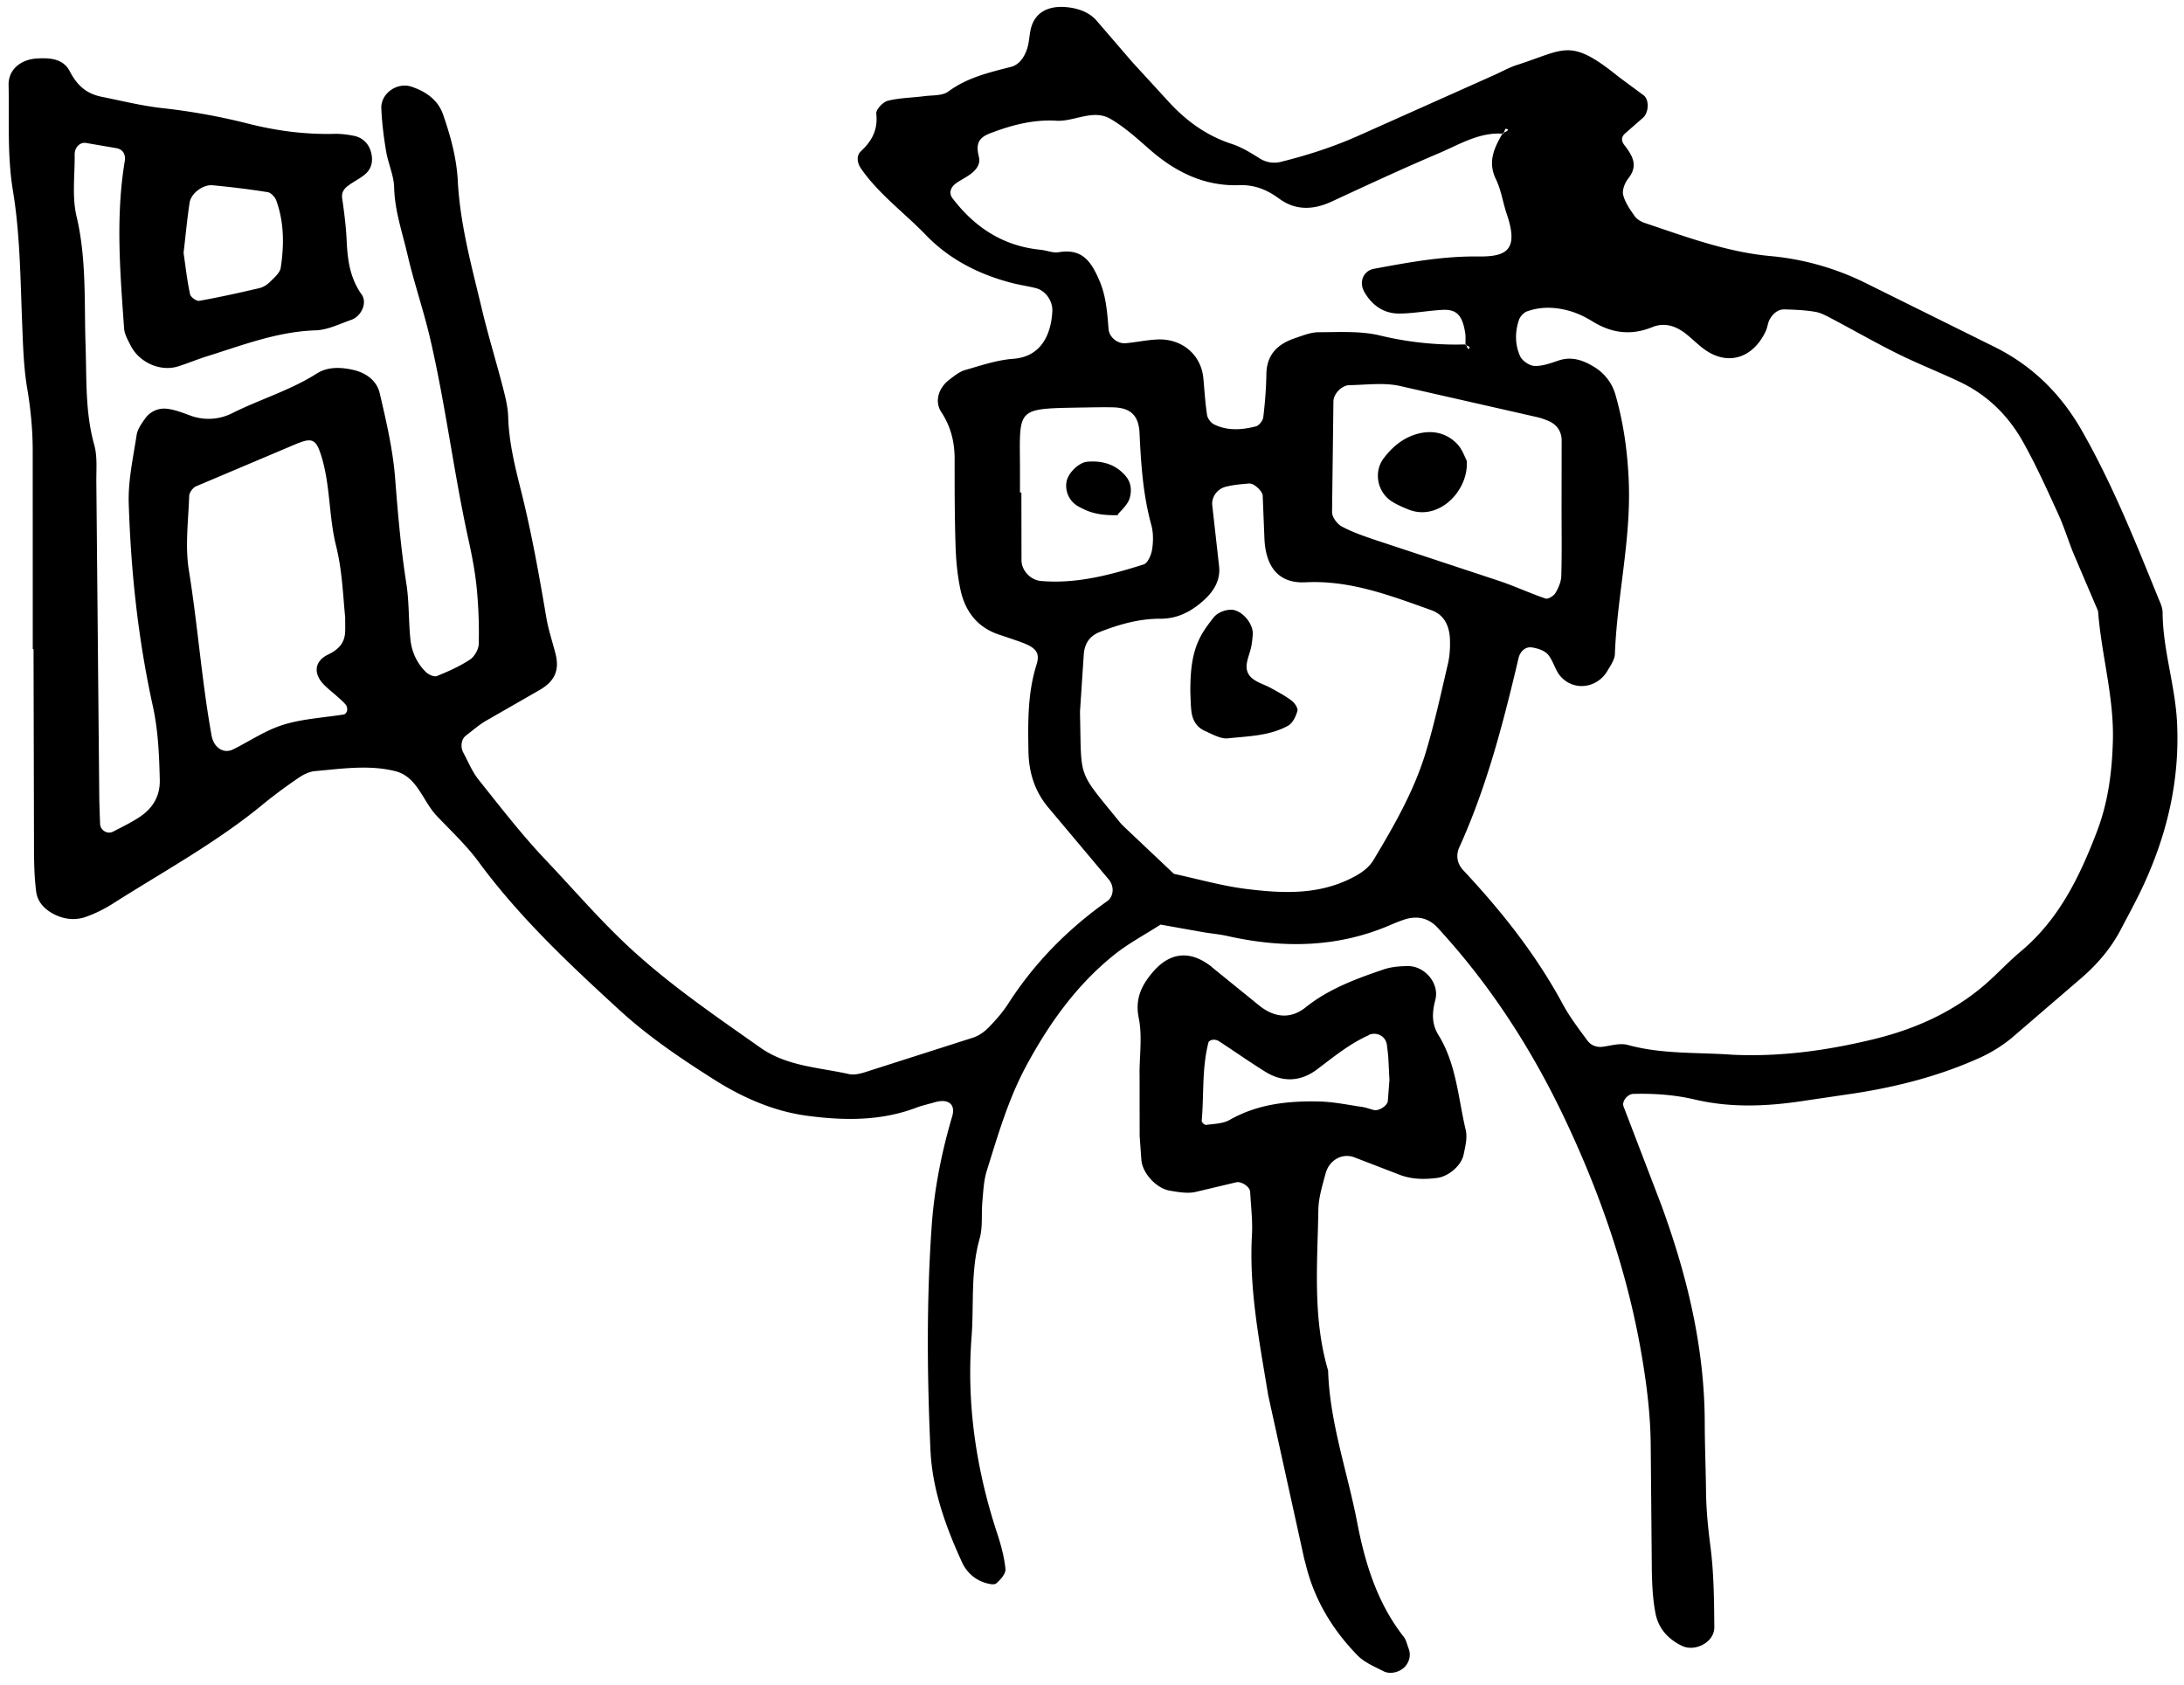
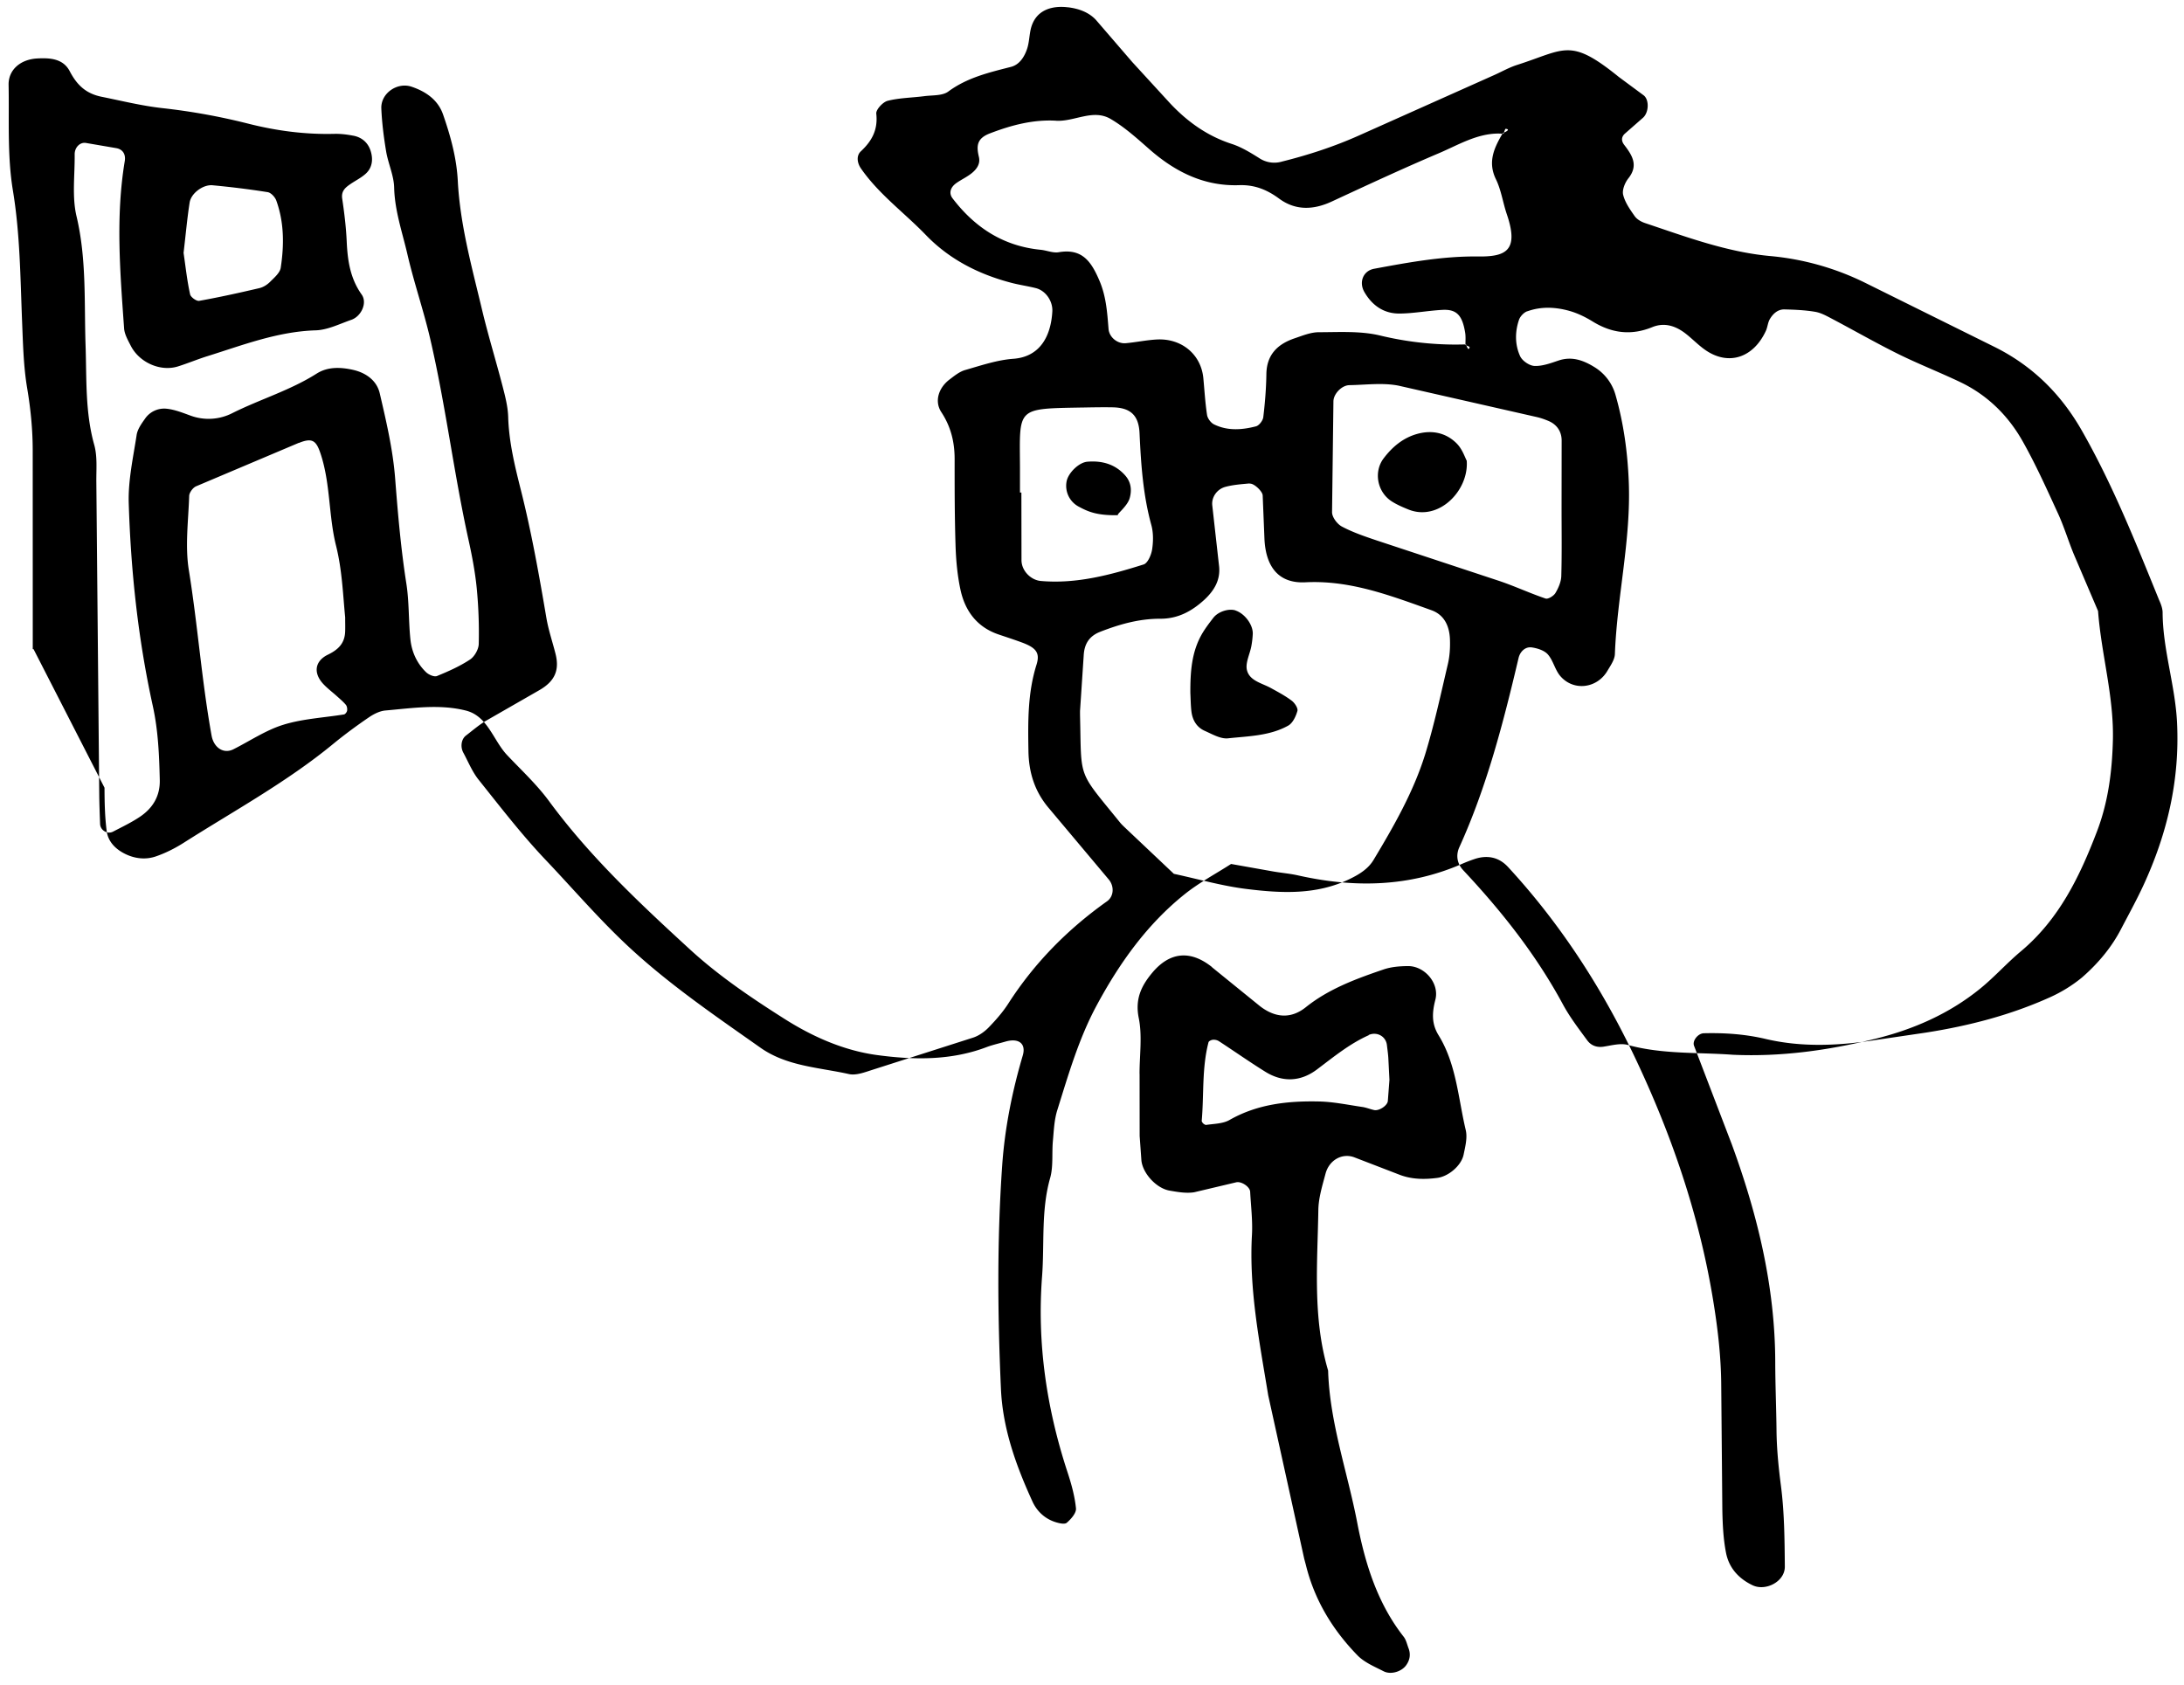
<svg xmlns="http://www.w3.org/2000/svg" width="127" height="98">
-   <path d="M70.477 56.25l2.802 2.273c.85.65 1.767.762 2.653.054 1.345-1.076 2.93-1.654 4.53-2.2.444-.15.943-.19 1.418-.193.965-.003 1.834 1 1.587 1.956-.194.75-.227 1.393.184 2.062 1.04 1.687 1.14 3.655 1.582 5.516.106.442-.026.958-.122 1.425-.134.656-.894 1.28-1.536 1.36-.727.095-1.448.088-2.14-.165l-2.695-1.038c-.7-.254-1.45.166-1.66.956-.184.693-.407 1.405-.418 2.112-.05 3.124-.34 6.27.568 9.337.093 3.04 1.128 5.902 1.694 8.852.453 2.356 1.167 4.677 2.7 6.63.143.182.195.438.28.663.14.36.08.7-.144 1.005-.266.363-.885.553-1.298.342-.53-.27-1.12-.514-1.522-.926-1.45-1.487-2.505-3.226-3.005-5.267l-.094-.35-2.095-9.512c-.5-3.074-1.122-6.16-.945-9.316.047-.836-.06-1.68-.104-2.52-.015-.29-.516-.62-.81-.548l-2.448.58c-.462.072-.96-.015-1.43-.097-.762-.134-1.547-.986-1.635-1.74l-.103-1.437-.004-3.616h-.003c0-1.083.166-2.2-.045-3.24-.224-1.104.145-1.87.782-2.634 1.017-1.217 2.218-1.337 3.473-.335zM62.107.424c.618.075 1.2.285 1.617.728l2.118 2.457 2.2 2.4c1.005 1.07 2.162 1.9 3.582 2.36.56.182 1.084.503 1.59.82a1.58 1.58 0 0 0 1.341.205c1.523-.38 3.005-.863 4.436-1.5l7.9-3.53c.44-.196.864-.44 1.32-.586 2.816-.9 3.073-1.61 5.923.697l1.446 1.07c.324.25.31.975-.03 1.295l-1.077.944c-.2.196-.2.423-.012.658.453.593.826 1.178.23 1.928-.2.252-.372.674-.305.957.108.444.4.858.673 1.245.128.182.37.322.59.397 2.387.8 4.77 1.692 7.294 1.922a15.67 15.67 0 0 1 5.523 1.559l7.45 3.692c2.235 1.096 3.912 2.74 5.146 4.904 1.798 3.153 3.132 6.51 4.494 9.858.1.22.19.46.2.692.007 2.18.734 4.256.84 6.436.162 3.342-.57 6.45-1.95 9.443-.403.874-.87 1.718-1.316 2.573-.565 1.084-1.347 2-2.26 2.798l-4.1 3.526a8.36 8.36 0 0 1-1.832 1.138c-2.314 1.048-4.756 1.68-7.26 2.07l-2.85.42c-2.16.34-4.32.45-6.463-.054-1.187-.28-2.378-.36-3.587-.33-.334.007-.68.432-.57.726l2.196 5.733c1.497 4.09 2.518 8.28 2.527 12.672.003 1.326.06 2.65.074 3.976.012 1.086.12 2.155.26 3.235.198 1.543.21 3.117.223 4.678.007.868-1.113 1.444-1.872 1.084-.824-.392-1.376-1.02-1.546-1.882-.162-.822-.2-1.676-.216-2.518l-.064-7.232c-.01-1.687-.205-3.34-.482-5.015-.81-4.92-2.414-9.58-4.533-14.044-1.913-4.03-4.334-7.78-7.383-11.083-.54-.585-1.228-.714-1.982-.45a9.25 9.25 0 0 0-.674.261c-3.103 1.362-6.298 1.41-9.55.68-.47-.106-.952-.145-1.426-.226l-2.472-.44c-.905.582-1.87 1.092-2.704 1.762-2.195 1.76-3.797 4.018-5.12 6.477-1.034 1.923-1.637 4.013-2.283 6.08-.178.567-.2 1.186-.255 1.785-.067.72.032 1.478-.16 2.16-.536 1.888-.324 3.82-.47 5.728-.296 3.886.265 7.68 1.48 11.38.223.68.42 1.384.492 2.1.03.268-.286.627-.534.84-.124.108-.46.028-.677-.043-.603-.196-1.058-.627-1.312-1.177-.957-2.088-1.737-4.246-1.84-6.565-.195-4.337-.23-8.682.074-13.012.15-2.152.582-4.3 1.195-6.377.205-.696-.24-1.03-1.008-.808-.346.1-.702.18-1.04.3-2.093.808-4.274.774-6.425.483-1.92-.26-3.724-1.057-5.348-2.083-1.928-1.22-3.852-2.518-5.527-4.056-2.924-2.682-5.83-5.406-8.202-8.633-.71-.964-1.603-1.793-2.43-2.667-.814-.86-1.126-2.274-2.405-2.596-1.53-.386-3.117-.14-4.674-.004-.34.03-.693.213-.98.41-.696.475-1.377.977-2.03 1.51-2.7 2.228-5.783 3.905-8.727 5.777-.504.32-1.052.596-1.616.79-.578.198-1.19.138-1.757-.133-.572-.275-1.017-.714-1.1-1.34-.108-.832-.124-1.68-.127-2.522L1.95 37.75h-.045L1.902 26.18c-.001-1.207-.12-2.396-.32-3.592-.22-1.3-.245-2.635-.3-3.957-.1-2.525-.117-5.042-.533-7.562C.418 9.065.54 6.985.5 4.937.483 4.063 1.184 3.455 2.16 3.4c.745-.042 1.51.006 1.894.74.418.8.937 1.305 1.865 1.49 1.18.238 2.334.527 3.54.66a36.87 36.87 0 0 1 4.967.899c1.653.42 3.307.636 5.005.596.358-.01.722.033 1.076.1.515.082.886.398 1.042.88.153.47.116.97-.274 1.33-.26.24-.59.4-.886.602s-.556.404-.49.856c.124.83.226 1.67.263 2.5.05 1.1.203 2.137.87 3.078.343.485-.028 1.272-.605 1.47-.68.236-1.37.587-2.064.61-2.216.068-4.24.858-6.304 1.503-.575.18-1.132.414-1.707.595-1.017.32-2.248-.22-2.75-1.205-.162-.32-.36-.66-.385-1.002-.23-3.242-.5-6.485.037-9.726.068-.4-.11-.69-.488-.76L5 8.314c-.343-.06-.662.254-.658.664.014 1.203-.163 2.457.108 3.6.594 2.505.44 5.03.527 7.55.064 1.924-.028 3.85.503 5.744.19.677.115 1.435.122 2.156l.168 18.08c.005.602.027 1.205.05 1.806.013.373.423.624.755.45.532-.277 1.078-.536 1.572-.87.74-.502 1.166-1.2 1.144-2.133-.034-1.444-.092-2.877-.406-4.306-.857-3.9-1.278-7.843-1.4-11.818-.036-1.31.26-2.63.46-3.94.05-.334.282-.657.488-.947a1.35 1.35 0 0 1 1.248-.581c.47.047.93.232 1.38.395a3.04 3.04 0 0 0 2.46-.143c1.615-.807 3.362-1.32 4.903-2.3.636-.4 1.38-.374 2.104-.212.766.173 1.383.63 1.553 1.36.382 1.638.77 3.297.898 4.966.158 2.043.333 4.075.65 6.1.168 1.067.124 2.165.236 3.243.075.73.377 1.4.914 1.917.15.145.472.285.63.22.663-.27 1.327-.566 1.922-.958.262-.173.5-.593.508-.906a26.87 26.87 0 0 0-.116-3.235c-.094-.953-.276-1.903-.483-2.84-.854-3.876-1.326-7.825-2.23-11.7-.383-1.638-.937-3.236-1.316-4.876-.296-1.283-.74-2.536-.774-3.89-.016-.704-.347-1.395-.466-2.103-.138-.826-.244-1.662-.28-2.497-.038-.885.925-1.547 1.756-1.268.84.282 1.54.77 1.834 1.616.435 1.25.788 2.527.857 3.866.133 2.537.81 4.977 1.395 7.428.36 1.522.824 3.02 1.215 4.533.15.58.303 1.176.32 1.768.044 1.46.387 2.854.74 4.256.616 2.447 1.057 4.93 1.48 7.418.12.708.355 1.395.532 2.093.24.95-.034 1.59-.924 2.108l-3.13 1.796c-.41.245-.775.564-1.157.856-.266.204-.335.65-.15.992.286.53.516 1.105.886 1.57 1.278 1.598 2.53 3.228 3.933 4.7 1.654 1.745 3.213 3.574 5 5.206 2.324 2.124 4.902 3.88 7.458 5.682 1.537 1.084 3.396 1.143 5.143 1.533.427.096.95-.114 1.403-.257L56.6 60.34c.327-.11.646-.336.89-.586.418-.432.822-.89 1.145-1.394 1.52-2.365 3.454-4.322 5.74-5.945.398-.284.43-.872.1-1.267l-3.485-4.15c-.82-.963-1.166-2.066-1.186-3.326-.028-1.692-.048-3.367.468-5.012.22-.694-.025-.99-.845-1.295-.45-.166-.9-.312-1.367-.47-1.266-.433-1.955-1.385-2.216-2.635-.172-.818-.25-1.665-.278-2.503-.054-1.686-.055-3.375-.054-5.062 0-.988-.217-1.878-.773-2.726-.415-.63-.16-1.414.47-1.893.285-.216.584-.463.917-.557.924-.265 1.86-.585 2.8-.653 1.538-.112 2.183-1.295 2.267-2.75.035-.596-.378-1.212-.96-1.36-.466-.118-.945-.183-1.41-.305-1.902-.496-3.608-1.358-4.985-2.785-1.25-1.297-2.736-2.37-3.774-3.87-.22-.32-.28-.74-.003-.998.65-.607.998-1.26.895-2.188-.027-.233.384-.678.664-.748.69-.174 1.42-.177 2.132-.27.473-.062 1.05-.014 1.394-.27 1.102-.813 2.367-1.105 3.644-1.433.488-.126.774-.572.932-1.037.115-.337.128-.708.196-1.062.23-1.194 1.214-1.482 2.18-1.364zm17.49 59.778c-1.11.494-2.034 1.255-3 1.982-.945.72-1.996.782-3.023.142-.917-.57-1.8-1.192-2.705-1.782a.58.58 0 0 0-.341-.075c-.09.007-.235.076-.252.143-.394 1.505-.26 3.057-.397 4.587a.35.35 0 0 0 .243.224c.465-.07.985-.067 1.373-.288 1.635-.934 3.412-1.117 5.225-1.077.83.02 1.66.196 2.487.317.235.033.46.128.693.18.293.067.782-.26.803-.528l.093-1.226-.066-1.3c-.017-.24-.052-.48-.08-.716-.058-.526-.59-.803-1.064-.594zm9.213-42.1c-.198.07-.41.295-.48.497-.24.704-.24 1.448.066 2.116.124.27.54.555.836.567.458.018.937-.16 1.388-.312.76-.258 1.42-.032 2.055.354a2.78 2.78 0 0 1 1.277 1.678c.463 1.63.688 3.27.76 4.977.142 3.398-.68 6.698-.806 10.062-.013.33-.255.668-.436.975-.61 1.035-1.988 1.195-2.75.287-.3-.36-.402-.888-.708-1.24-.205-.235-.6-.36-.928-.41-.41-.063-.698.27-.778.61-.884 3.753-1.844 7.48-3.445 11.008-.213.47-.13.958.228 1.34 2.23 2.38 4.24 4.916 5.795 7.8.398.737.916 1.413 1.413 2.09.216.294.54.43.945.37.47-.072.987-.22 1.42-.1 2.008.552 4.067.42 6.104.57 2.792.127 5.524-.253 8.225-.914 2.252-.55 4.34-1.46 6.148-2.925.84-.68 1.563-1.5 2.4-2.197 2.202-1.855 3.397-4.33 4.396-6.94.654-1.71.883-3.475.93-5.304.066-2.56-.674-5.008-.862-7.525l-1.414-3.313c-.32-.78-.563-1.594-.914-2.357-.653-1.422-1.295-2.857-2.064-4.216-.844-1.492-2.05-2.678-3.62-3.428-1.194-.57-2.43-1.052-3.616-1.638-1.292-.64-2.545-1.36-3.822-2.034-.32-.167-.65-.357-.998-.416-.588-.1-1.192-.125-1.79-.14-.388-.007-.666.253-.85.567-.118.203-.13.466-.23.682-.727 1.57-2.168 2.038-3.503 1.123-.395-.27-.734-.623-1.11-.924-.597-.48-1.268-.716-2-.414-1.217.495-2.344.353-3.45-.326-.405-.25-.848-.47-1.303-.605-.82-.24-1.67-.29-2.49.003zm-16.15 10.013c-.47.043-.948.077-1.4.198-.513.138-.82.627-.766 1.08l.4 3.576c.067.765-.28 1.367-.85 1.9-.74.68-1.55 1.118-2.574 1.114-1.22-.004-2.37.32-3.5.762-.64.252-.914.708-.952 1.362l-.213 3.216c0-.096-.005.144.001.384.086 3.676-.158 3.062 2.33 6.134.076.093.164.176.25.26l2.874 2.717c1.404.302 2.796.704 4.215.88 2.03.253 4.078.36 6.016-.582.556-.27 1.07-.587 1.383-1.11 1.176-1.958 2.317-3.947 3-6.14.527-1.72.906-3.485 1.317-5.237.11-.46.14-.95.124-1.425-.022-.766-.313-1.443-1.078-1.717l-.836-.3c-2.1-.747-4.185-1.44-6.492-1.323-1.538.078-2.307-.874-2.382-2.536l-.102-2.518c-.01-.232-.5-.707-.75-.684zm-55.286-2.36l-5.973 2.527c-.185.08-.394.365-.4.56-.047 1.44-.246 2.912-.02 4.314.518 3.2.748 6.435 1.323 9.624.127.7.695 1.084 1.267.796.966-.485 1.887-1.113 2.905-1.427 1.13-.35 2.35-.41 3.527-.6.075-.013.17-.14.182-.223.016-.108-.006-.256-.074-.337-.15-.18-.338-.337-.515-.497-.266-.24-.56-.458-.802-.72-.58-.626-.498-1.326.28-1.702.604-.293.97-.662.997-1.333.01-.24.001-.482.001-.837-.13-1.32-.176-2.746-.532-4.17-.434-1.737-.32-3.584-.89-5.32-.257-.785-.478-.973-1.278-.647zm54.472 9.75c.537.174 1.03.84 1.002 1.37a5.15 5.15 0 0 1-.084.712c-.088.465-.354.965-.255 1.38.15.626.862.757 1.38 1.04.418.23.845.456 1.224.742.173.13.376.435.332.595-.088.317-.273.71-.536.856-1.077.6-2.312.61-3.497.738-.432.047-.916-.24-1.35-.432-.473-.207-.718-.624-.78-1.128-.044-.357-.044-.72-.063-1.08-.004-1.216.066-2.416.714-3.494.185-.307.405-.593.624-.877.28-.36.893-.555 1.292-.426zM78.462 22.4c-.436.007-.915.5-.923.936l-.08 6.457c.002.286.3.685.57.828.63.335 1.317.57 2 .8l7.16 2.367c.906.306 1.778.714 2.685 1.02.146.05.47-.148.572-.317.177-.296.334-.656.343-.993.038-1.316.016-2.635.016-3.952l.005-3.952c-.01-.505-.277-.905-.763-1.112-.22-.093-.448-.173-.68-.227l-8.04-1.826c-.92-.183-1.906-.044-2.86-.03zM62.89 23.7c-3.835.07-3.594-.005-3.578 3.51v1.436h.082l.006 3.946c.012.624.56 1.146 1.122 1.195 2.074.182 4.04-.35 5.98-.96.24-.076.446-.557.495-.877.07-.463.076-.974-.048-1.422-.48-1.746-.6-3.526-.683-5.32-.044-1.064-.533-1.503-1.58-1.52-.598-.01-1.196.002-1.795.013zm2.55 3.962c.335.383.383.85.25 1.312-.146.504-.842.99-.663.986-1.277.032-1.8-.228-2.316-.505a1.37 1.37 0 0 1-.685-1.474c.103-.49.716-1.092 1.208-1.13.854-.07 1.622.142 2.208.812zm19.3-1.837c.305.322.454.792.55.967.135 1.73-1.627 3.557-3.4 2.834-.327-.133-.658-.275-.954-.464-.853-.543-1.068-1.724-.48-2.502.515-.683 1.154-1.212 1.985-1.434.862-.23 1.68-.05 2.3.598zM61.416 7.02c-1.335-.078-2.603.257-3.86.74-.77.297-.78.742-.632 1.37.093.398-.126.702-.406.932s-.612.377-.906.585c-.373.265-.432.61-.223.884 1.298 1.702 2.954 2.782 5.122 2.995.356.035.724.2 1.058.142 1.37-.233 1.895.555 2.366 1.66.392.92.45 1.85.527 2.802.04.483.513.87.996.83.596-.053 1.186-.18 1.782-.215 1.46-.09 2.6.858 2.734 2.243.068.714.108 1.434.216 2.14.03.204.217.458.402.55.787.39 1.627.327 2.443.116.182-.047.402-.335.425-.533.1-.83.168-1.67.18-2.506.017-1.14.662-1.75 1.654-2.084.45-.152.92-.347 1.384-.35 1.197-.002 2.436-.083 3.578.192 1.475.355 2.94.526 4.434.526l.526-.008.002-.145c.004-.18.01-.36-.018-.535-.165-1.02-.5-1.374-1.324-1.33-.832.044-1.663.207-2.494.214-.9.006-1.58-.457-2.038-1.242-.34-.58-.08-1.244.562-1.363 1.995-.37 3.987-.738 6.034-.714 1.587.018 2.415-.305 1.684-2.45-.23-.675-.327-1.407-.635-2.04-.47-.965-.137-1.748.312-2.538l.065-.114-.218-.008c-1.274-.001-2.355.668-3.477 1.144-2.097.89-4.164 1.852-6.23 2.81-1.066.494-2.106.534-3.063-.172-.707-.522-1.434-.81-2.322-.78-2.035.07-3.716-.772-5.216-2.086-.717-.63-1.44-1.286-2.258-1.765-1.023-.6-2.1.167-3.17.104zm23.856 13.07l-.02-.058c.092.286.175.34.207.155.004-.02-.1-.06-.183-.095l-.004-.002zm-.02-.058h-.035l.001.034.054.024-.02-.058zM11.027 11.78c-.146.944-.23 1.898-.352 2.926.114.77.2 1.6.38 2.412.034.163.37.406.527.378 1.174-.21 2.34-.468 3.502-.74.224-.053.454-.197.618-.362.244-.245.58-.526.623-.827.2-1.313.2-2.636-.26-3.908-.074-.2-.307-.454-.5-.484-1.06-.168-2.13-.3-3.2-.4-.547-.055-1.25.456-1.337 1.002zm76.424-4.068l-.063.027-.02.034.06.003c.007-.017.015-.036.022-.056l.002-.008zm.105-.22c-.023-.002-.053.08-.084.165l-.02.054.027-.01c.244-.11.272-.192.078-.21z" fill="#000" fill-rule="evenodd" />
+   <path d="M70.477 56.25l2.802 2.273c.85.65 1.767.762 2.653.054 1.345-1.076 2.93-1.654 4.53-2.2.444-.15.943-.19 1.418-.193.965-.003 1.834 1 1.587 1.956-.194.75-.227 1.393.184 2.062 1.04 1.687 1.14 3.655 1.582 5.516.106.442-.026.958-.122 1.425-.134.656-.894 1.28-1.536 1.36-.727.095-1.448.088-2.14-.165l-2.695-1.038c-.7-.254-1.45.166-1.66.956-.184.693-.407 1.405-.418 2.112-.05 3.124-.34 6.27.568 9.337.093 3.04 1.128 5.902 1.694 8.852.453 2.356 1.167 4.677 2.7 6.63.143.182.195.438.28.663.14.36.08.7-.144 1.005-.266.363-.885.553-1.298.342-.53-.27-1.12-.514-1.522-.926-1.45-1.487-2.505-3.226-3.005-5.267l-.094-.35-2.095-9.512c-.5-3.074-1.122-6.16-.945-9.316.047-.836-.06-1.68-.104-2.52-.015-.29-.516-.62-.81-.548l-2.448.58c-.462.072-.96-.015-1.43-.097-.762-.134-1.547-.986-1.635-1.74l-.103-1.437-.004-3.616h-.003c0-1.083.166-2.2-.045-3.24-.224-1.104.145-1.87.782-2.634 1.017-1.217 2.218-1.337 3.473-.335zM62.107.424c.618.075 1.2.285 1.617.728l2.118 2.457 2.2 2.4c1.005 1.07 2.162 1.9 3.582 2.36.56.182 1.084.503 1.59.82a1.58 1.58 0 0 0 1.341.205c1.523-.38 3.005-.863 4.436-1.5l7.9-3.53c.44-.196.864-.44 1.32-.586 2.816-.9 3.073-1.61 5.923.697l1.446 1.07c.324.25.31.975-.03 1.295l-1.077.944c-.2.196-.2.423-.012.658.453.593.826 1.178.23 1.928-.2.252-.372.674-.305.957.108.444.4.858.673 1.245.128.182.37.322.59.397 2.387.8 4.77 1.692 7.294 1.922a15.67 15.67 0 0 1 5.523 1.559l7.45 3.692c2.235 1.096 3.912 2.74 5.146 4.904 1.798 3.153 3.132 6.51 4.494 9.858.1.22.19.46.2.692.007 2.18.734 4.256.84 6.436.162 3.342-.57 6.45-1.95 9.443-.403.874-.87 1.718-1.316 2.573-.565 1.084-1.347 2-2.26 2.798a8.36 8.36 0 0 1-1.832 1.138c-2.314 1.048-4.756 1.68-7.26 2.07l-2.85.42c-2.16.34-4.32.45-6.463-.054-1.187-.28-2.378-.36-3.587-.33-.334.007-.68.432-.57.726l2.196 5.733c1.497 4.09 2.518 8.28 2.527 12.672.003 1.326.06 2.65.074 3.976.012 1.086.12 2.155.26 3.235.198 1.543.21 3.117.223 4.678.007.868-1.113 1.444-1.872 1.084-.824-.392-1.376-1.02-1.546-1.882-.162-.822-.2-1.676-.216-2.518l-.064-7.232c-.01-1.687-.205-3.34-.482-5.015-.81-4.92-2.414-9.58-4.533-14.044-1.913-4.03-4.334-7.78-7.383-11.083-.54-.585-1.228-.714-1.982-.45a9.25 9.25 0 0 0-.674.261c-3.103 1.362-6.298 1.41-9.55.68-.47-.106-.952-.145-1.426-.226l-2.472-.44c-.905.582-1.87 1.092-2.704 1.762-2.195 1.76-3.797 4.018-5.12 6.477-1.034 1.923-1.637 4.013-2.283 6.08-.178.567-.2 1.186-.255 1.785-.067.72.032 1.478-.16 2.16-.536 1.888-.324 3.82-.47 5.728-.296 3.886.265 7.68 1.48 11.38.223.68.42 1.384.492 2.1.03.268-.286.627-.534.84-.124.108-.46.028-.677-.043-.603-.196-1.058-.627-1.312-1.177-.957-2.088-1.737-4.246-1.84-6.565-.195-4.337-.23-8.682.074-13.012.15-2.152.582-4.3 1.195-6.377.205-.696-.24-1.03-1.008-.808-.346.1-.702.18-1.04.3-2.093.808-4.274.774-6.425.483-1.92-.26-3.724-1.057-5.348-2.083-1.928-1.22-3.852-2.518-5.527-4.056-2.924-2.682-5.83-5.406-8.202-8.633-.71-.964-1.603-1.793-2.43-2.667-.814-.86-1.126-2.274-2.405-2.596-1.53-.386-3.117-.14-4.674-.004-.34.03-.693.213-.98.41-.696.475-1.377.977-2.03 1.51-2.7 2.228-5.783 3.905-8.727 5.777-.504.32-1.052.596-1.616.79-.578.198-1.19.138-1.757-.133-.572-.275-1.017-.714-1.1-1.34-.108-.832-.124-1.68-.127-2.522L1.95 37.75h-.045L1.902 26.18c-.001-1.207-.12-2.396-.32-3.592-.22-1.3-.245-2.635-.3-3.957-.1-2.525-.117-5.042-.533-7.562C.418 9.065.54 6.985.5 4.937.483 4.063 1.184 3.455 2.16 3.4c.745-.042 1.51.006 1.894.74.418.8.937 1.305 1.865 1.49 1.18.238 2.334.527 3.54.66a36.87 36.87 0 0 1 4.967.899c1.653.42 3.307.636 5.005.596.358-.01.722.033 1.076.1.515.082.886.398 1.042.88.153.47.116.97-.274 1.33-.26.24-.59.4-.886.602s-.556.404-.49.856c.124.83.226 1.67.263 2.5.05 1.1.203 2.137.87 3.078.343.485-.028 1.272-.605 1.47-.68.236-1.37.587-2.064.61-2.216.068-4.24.858-6.304 1.503-.575.18-1.132.414-1.707.595-1.017.32-2.248-.22-2.75-1.205-.162-.32-.36-.66-.385-1.002-.23-3.242-.5-6.485.037-9.726.068-.4-.11-.69-.488-.76L5 8.314c-.343-.06-.662.254-.658.664.014 1.203-.163 2.457.108 3.6.594 2.505.44 5.03.527 7.55.064 1.924-.028 3.85.503 5.744.19.677.115 1.435.122 2.156l.168 18.08c.005.602.027 1.205.05 1.806.013.373.423.624.755.45.532-.277 1.078-.536 1.572-.87.74-.502 1.166-1.2 1.144-2.133-.034-1.444-.092-2.877-.406-4.306-.857-3.9-1.278-7.843-1.4-11.818-.036-1.31.26-2.63.46-3.94.05-.334.282-.657.488-.947a1.35 1.35 0 0 1 1.248-.581c.47.047.93.232 1.38.395a3.04 3.04 0 0 0 2.46-.143c1.615-.807 3.362-1.32 4.903-2.3.636-.4 1.38-.374 2.104-.212.766.173 1.383.63 1.553 1.36.382 1.638.77 3.297.898 4.966.158 2.043.333 4.075.65 6.1.168 1.067.124 2.165.236 3.243.075.73.377 1.4.914 1.917.15.145.472.285.63.22.663-.27 1.327-.566 1.922-.958.262-.173.5-.593.508-.906a26.87 26.87 0 0 0-.116-3.235c-.094-.953-.276-1.903-.483-2.84-.854-3.876-1.326-7.825-2.23-11.7-.383-1.638-.937-3.236-1.316-4.876-.296-1.283-.74-2.536-.774-3.89-.016-.704-.347-1.395-.466-2.103-.138-.826-.244-1.662-.28-2.497-.038-.885.925-1.547 1.756-1.268.84.282 1.54.77 1.834 1.616.435 1.25.788 2.527.857 3.866.133 2.537.81 4.977 1.395 7.428.36 1.522.824 3.02 1.215 4.533.15.58.303 1.176.32 1.768.044 1.46.387 2.854.74 4.256.616 2.447 1.057 4.93 1.48 7.418.12.708.355 1.395.532 2.093.24.95-.034 1.59-.924 2.108l-3.13 1.796c-.41.245-.775.564-1.157.856-.266.204-.335.65-.15.992.286.53.516 1.105.886 1.57 1.278 1.598 2.53 3.228 3.933 4.7 1.654 1.745 3.213 3.574 5 5.206 2.324 2.124 4.902 3.88 7.458 5.682 1.537 1.084 3.396 1.143 5.143 1.533.427.096.95-.114 1.403-.257L56.6 60.34c.327-.11.646-.336.89-.586.418-.432.822-.89 1.145-1.394 1.52-2.365 3.454-4.322 5.74-5.945.398-.284.43-.872.1-1.267l-3.485-4.15c-.82-.963-1.166-2.066-1.186-3.326-.028-1.692-.048-3.367.468-5.012.22-.694-.025-.99-.845-1.295-.45-.166-.9-.312-1.367-.47-1.266-.433-1.955-1.385-2.216-2.635-.172-.818-.25-1.665-.278-2.503-.054-1.686-.055-3.375-.054-5.062 0-.988-.217-1.878-.773-2.726-.415-.63-.16-1.414.47-1.893.285-.216.584-.463.917-.557.924-.265 1.86-.585 2.8-.653 1.538-.112 2.183-1.295 2.267-2.75.035-.596-.378-1.212-.96-1.36-.466-.118-.945-.183-1.41-.305-1.902-.496-3.608-1.358-4.985-2.785-1.25-1.297-2.736-2.37-3.774-3.87-.22-.32-.28-.74-.003-.998.65-.607.998-1.26.895-2.188-.027-.233.384-.678.664-.748.69-.174 1.42-.177 2.132-.27.473-.062 1.05-.014 1.394-.27 1.102-.813 2.367-1.105 3.644-1.433.488-.126.774-.572.932-1.037.115-.337.128-.708.196-1.062.23-1.194 1.214-1.482 2.18-1.364zm17.49 59.778c-1.11.494-2.034 1.255-3 1.982-.945.72-1.996.782-3.023.142-.917-.57-1.8-1.192-2.705-1.782a.58.58 0 0 0-.341-.075c-.09.007-.235.076-.252.143-.394 1.505-.26 3.057-.397 4.587a.35.35 0 0 0 .243.224c.465-.07.985-.067 1.373-.288 1.635-.934 3.412-1.117 5.225-1.077.83.02 1.66.196 2.487.317.235.033.46.128.693.18.293.067.782-.26.803-.528l.093-1.226-.066-1.3c-.017-.24-.052-.48-.08-.716-.058-.526-.59-.803-1.064-.594zm9.213-42.1c-.198.07-.41.295-.48.497-.24.704-.24 1.448.066 2.116.124.27.54.555.836.567.458.018.937-.16 1.388-.312.76-.258 1.42-.032 2.055.354a2.78 2.78 0 0 1 1.277 1.678c.463 1.63.688 3.27.76 4.977.142 3.398-.68 6.698-.806 10.062-.013.33-.255.668-.436.975-.61 1.035-1.988 1.195-2.75.287-.3-.36-.402-.888-.708-1.24-.205-.235-.6-.36-.928-.41-.41-.063-.698.27-.778.61-.884 3.753-1.844 7.48-3.445 11.008-.213.47-.13.958.228 1.34 2.23 2.38 4.24 4.916 5.795 7.8.398.737.916 1.413 1.413 2.09.216.294.54.43.945.37.47-.072.987-.22 1.42-.1 2.008.552 4.067.42 6.104.57 2.792.127 5.524-.253 8.225-.914 2.252-.55 4.34-1.46 6.148-2.925.84-.68 1.563-1.5 2.4-2.197 2.202-1.855 3.397-4.33 4.396-6.94.654-1.71.883-3.475.93-5.304.066-2.56-.674-5.008-.862-7.525l-1.414-3.313c-.32-.78-.563-1.594-.914-2.357-.653-1.422-1.295-2.857-2.064-4.216-.844-1.492-2.05-2.678-3.62-3.428-1.194-.57-2.43-1.052-3.616-1.638-1.292-.64-2.545-1.36-3.822-2.034-.32-.167-.65-.357-.998-.416-.588-.1-1.192-.125-1.79-.14-.388-.007-.666.253-.85.567-.118.203-.13.466-.23.682-.727 1.57-2.168 2.038-3.503 1.123-.395-.27-.734-.623-1.11-.924-.597-.48-1.268-.716-2-.414-1.217.495-2.344.353-3.45-.326-.405-.25-.848-.47-1.303-.605-.82-.24-1.67-.29-2.49.003zm-16.15 10.013c-.47.043-.948.077-1.4.198-.513.138-.82.627-.766 1.08l.4 3.576c.067.765-.28 1.367-.85 1.9-.74.68-1.55 1.118-2.574 1.114-1.22-.004-2.37.32-3.5.762-.64.252-.914.708-.952 1.362l-.213 3.216c0-.096-.005.144.001.384.086 3.676-.158 3.062 2.33 6.134.076.093.164.176.25.26l2.874 2.717c1.404.302 2.796.704 4.215.88 2.03.253 4.078.36 6.016-.582.556-.27 1.07-.587 1.383-1.11 1.176-1.958 2.317-3.947 3-6.14.527-1.72.906-3.485 1.317-5.237.11-.46.14-.95.124-1.425-.022-.766-.313-1.443-1.078-1.717l-.836-.3c-2.1-.747-4.185-1.44-6.492-1.323-1.538.078-2.307-.874-2.382-2.536l-.102-2.518c-.01-.232-.5-.707-.75-.684zm-55.286-2.36l-5.973 2.527c-.185.08-.394.365-.4.56-.047 1.44-.246 2.912-.02 4.314.518 3.2.748 6.435 1.323 9.624.127.7.695 1.084 1.267.796.966-.485 1.887-1.113 2.905-1.427 1.13-.35 2.35-.41 3.527-.6.075-.013.17-.14.182-.223.016-.108-.006-.256-.074-.337-.15-.18-.338-.337-.515-.497-.266-.24-.56-.458-.802-.72-.58-.626-.498-1.326.28-1.702.604-.293.97-.662.997-1.333.01-.24.001-.482.001-.837-.13-1.32-.176-2.746-.532-4.17-.434-1.737-.32-3.584-.89-5.32-.257-.785-.478-.973-1.278-.647zm54.472 9.75c.537.174 1.03.84 1.002 1.37a5.15 5.15 0 0 1-.084.712c-.088.465-.354.965-.255 1.38.15.626.862.757 1.38 1.04.418.23.845.456 1.224.742.173.13.376.435.332.595-.088.317-.273.71-.536.856-1.077.6-2.312.61-3.497.738-.432.047-.916-.24-1.35-.432-.473-.207-.718-.624-.78-1.128-.044-.357-.044-.72-.063-1.08-.004-1.216.066-2.416.714-3.494.185-.307.405-.593.624-.877.28-.36.893-.555 1.292-.426zM78.462 22.4c-.436.007-.915.5-.923.936l-.08 6.457c.002.286.3.685.57.828.63.335 1.317.57 2 .8l7.16 2.367c.906.306 1.778.714 2.685 1.02.146.05.47-.148.572-.317.177-.296.334-.656.343-.993.038-1.316.016-2.635.016-3.952l.005-3.952c-.01-.505-.277-.905-.763-1.112-.22-.093-.448-.173-.68-.227l-8.04-1.826c-.92-.183-1.906-.044-2.86-.03zM62.89 23.7c-3.835.07-3.594-.005-3.578 3.51v1.436h.082l.006 3.946c.012.624.56 1.146 1.122 1.195 2.074.182 4.04-.35 5.98-.96.24-.076.446-.557.495-.877.07-.463.076-.974-.048-1.422-.48-1.746-.6-3.526-.683-5.32-.044-1.064-.533-1.503-1.58-1.52-.598-.01-1.196.002-1.795.013zm2.55 3.962c.335.383.383.85.25 1.312-.146.504-.842.99-.663.986-1.277.032-1.8-.228-2.316-.505a1.37 1.37 0 0 1-.685-1.474c.103-.49.716-1.092 1.208-1.13.854-.07 1.622.142 2.208.812zm19.3-1.837c.305.322.454.792.55.967.135 1.73-1.627 3.557-3.4 2.834-.327-.133-.658-.275-.954-.464-.853-.543-1.068-1.724-.48-2.502.515-.683 1.154-1.212 1.985-1.434.862-.23 1.68-.05 2.3.598zM61.416 7.02c-1.335-.078-2.603.257-3.86.74-.77.297-.78.742-.632 1.37.093.398-.126.702-.406.932s-.612.377-.906.585c-.373.265-.432.61-.223.884 1.298 1.702 2.954 2.782 5.122 2.995.356.035.724.2 1.058.142 1.37-.233 1.895.555 2.366 1.66.392.92.45 1.85.527 2.802.04.483.513.87.996.83.596-.053 1.186-.18 1.782-.215 1.46-.09 2.6.858 2.734 2.243.068.714.108 1.434.216 2.14.03.204.217.458.402.55.787.39 1.627.327 2.443.116.182-.047.402-.335.425-.533.1-.83.168-1.67.18-2.506.017-1.14.662-1.75 1.654-2.084.45-.152.92-.347 1.384-.35 1.197-.002 2.436-.083 3.578.192 1.475.355 2.94.526 4.434.526l.526-.008.002-.145c.004-.18.01-.36-.018-.535-.165-1.02-.5-1.374-1.324-1.33-.832.044-1.663.207-2.494.214-.9.006-1.58-.457-2.038-1.242-.34-.58-.08-1.244.562-1.363 1.995-.37 3.987-.738 6.034-.714 1.587.018 2.415-.305 1.684-2.45-.23-.675-.327-1.407-.635-2.04-.47-.965-.137-1.748.312-2.538l.065-.114-.218-.008c-1.274-.001-2.355.668-3.477 1.144-2.097.89-4.164 1.852-6.23 2.81-1.066.494-2.106.534-3.063-.172-.707-.522-1.434-.81-2.322-.78-2.035.07-3.716-.772-5.216-2.086-.717-.63-1.44-1.286-2.258-1.765-1.023-.6-2.1.167-3.17.104zm23.856 13.07l-.02-.058c.092.286.175.34.207.155.004-.02-.1-.06-.183-.095l-.004-.002zm-.02-.058h-.035l.001.034.054.024-.02-.058zM11.027 11.78c-.146.944-.23 1.898-.352 2.926.114.77.2 1.6.38 2.412.034.163.37.406.527.378 1.174-.21 2.34-.468 3.502-.74.224-.053.454-.197.618-.362.244-.245.58-.526.623-.827.2-1.313.2-2.636-.26-3.908-.074-.2-.307-.454-.5-.484-1.06-.168-2.13-.3-3.2-.4-.547-.055-1.25.456-1.337 1.002zm76.424-4.068l-.063.027-.02.034.06.003c.007-.017.015-.036.022-.056l.002-.008zm.105-.22c-.023-.002-.053.08-.084.165l-.02.054.027-.01c.244-.11.272-.192.078-.21z" fill="#000" fill-rule="evenodd" />
</svg>